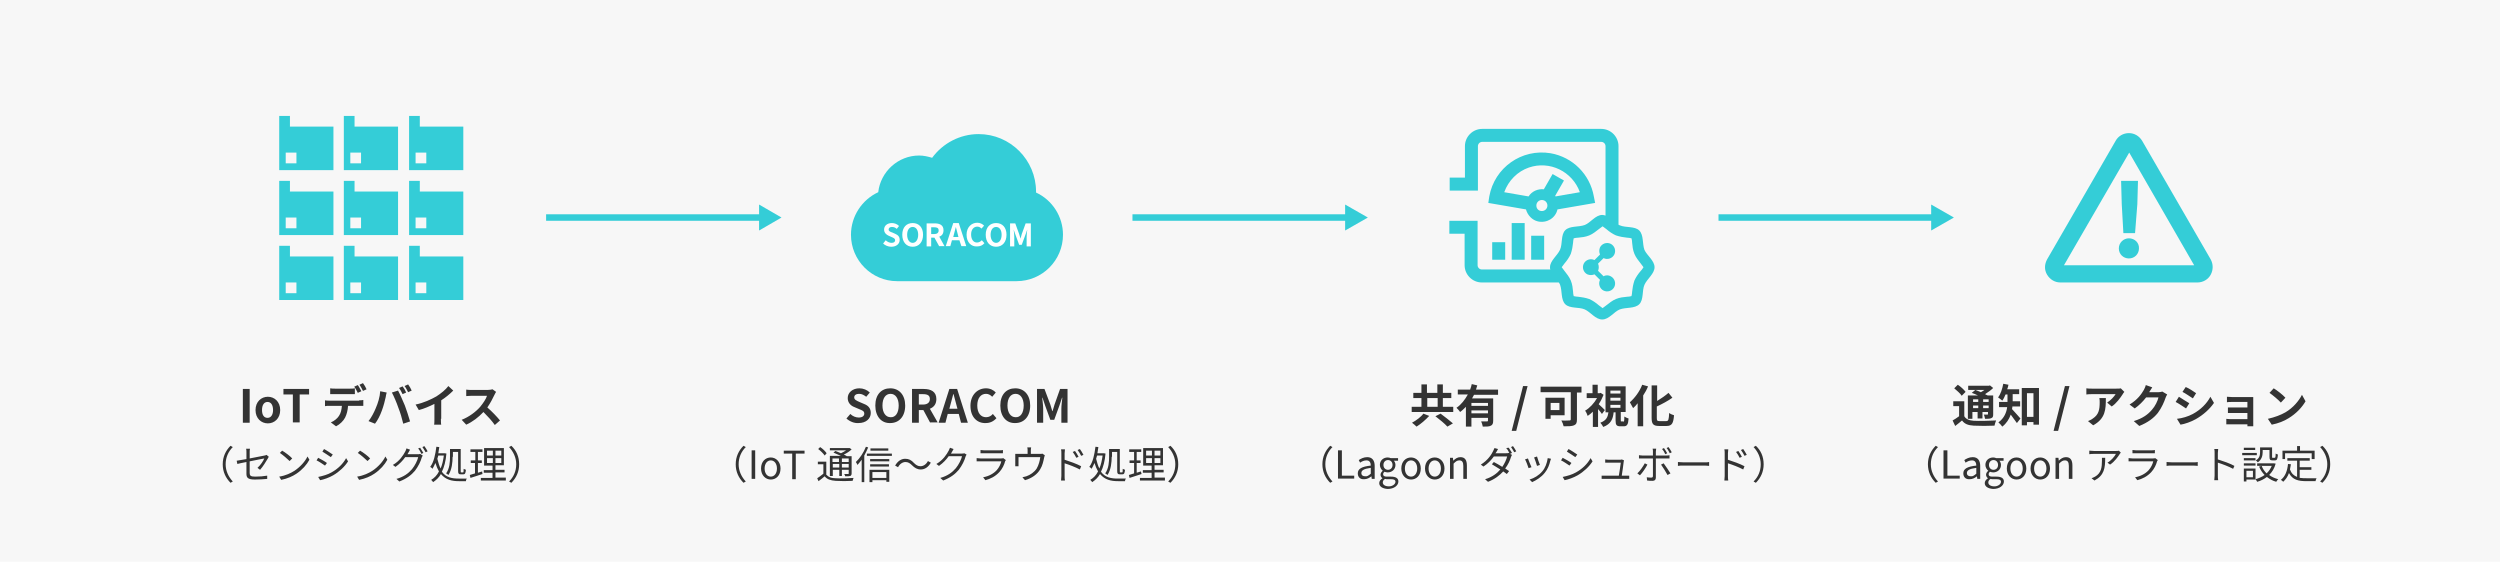
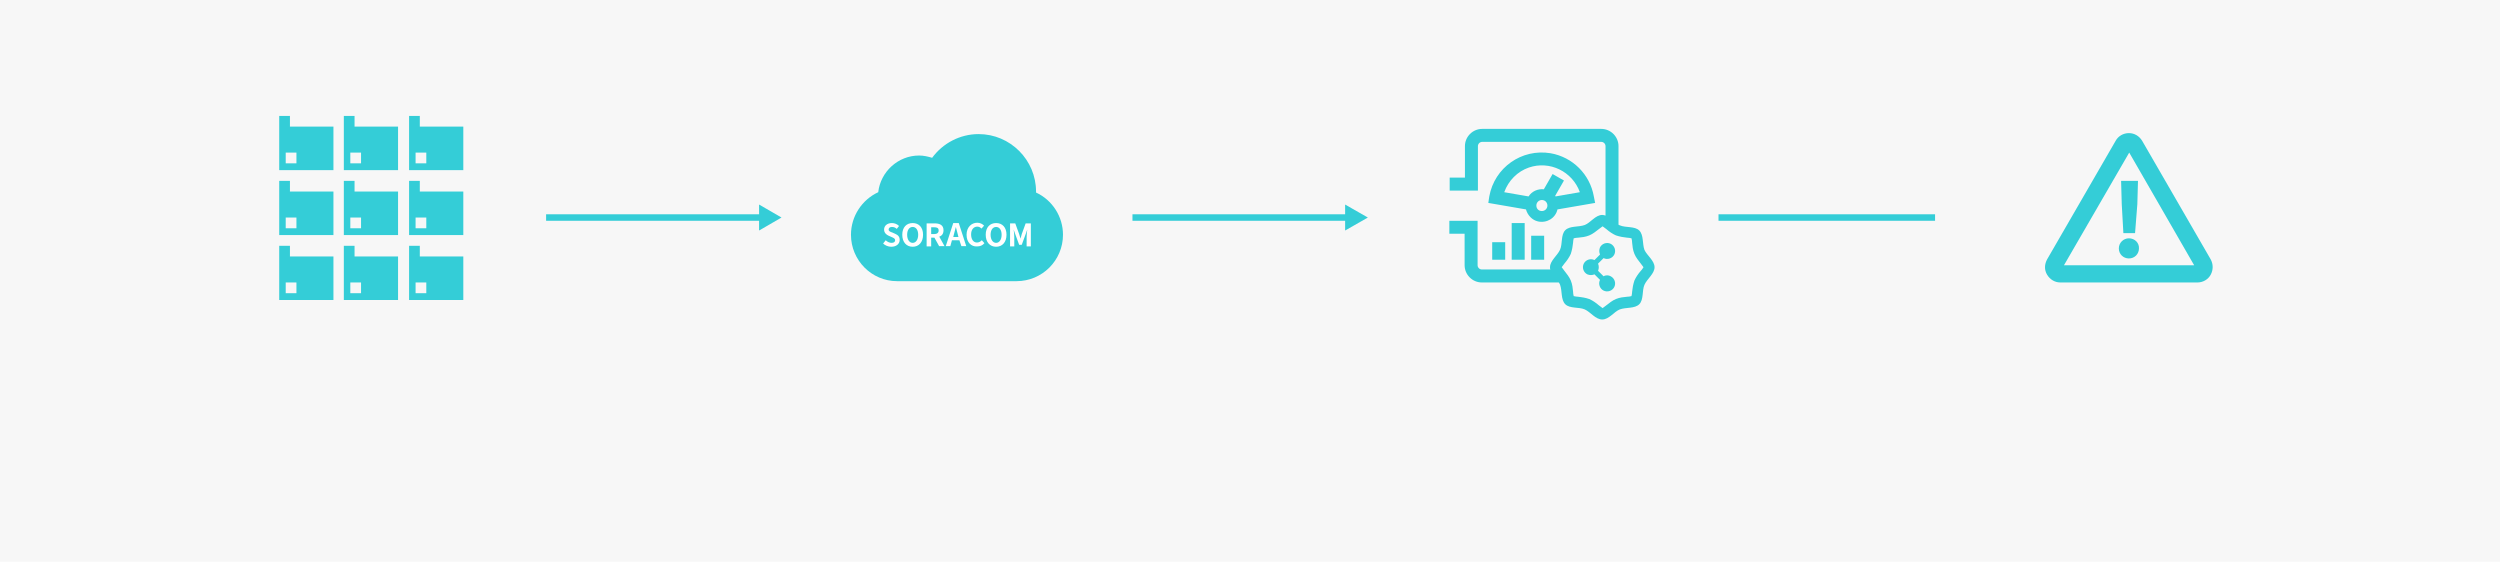
<svg xmlns="http://www.w3.org/2000/svg" version="1.1" id="レイヤー_1" x="0" y="0" viewBox="0 0 770 173" xml:space="preserve">
  <style>.st1{fill:none}.st3{fill:#34cdd7}.st5{fill:none;stroke:#34cdd7;stroke-width:2;stroke-miterlimit:10}</style>
  <path fill="#f7f7f7" d="M0 0h770v173H0z" />
  <path class="st1" d="M24 24h180.5v125H24zm180.5 0H385v125H204.5zM385 24h180.5v125H385zm180.5 0H746v125H565.5z" />
-   <path class="st1" d="M74.2 24h80v80h-80z" />
-   <path d="M74.8 119.8h2.1v10.4h-2.1v-10.4zm3.9 6.5c0-2.6 1.8-4.1 3.8-4.1s3.8 1.5 3.8 4.1c0 2.6-1.8 4.1-3.8 4.1s-3.8-1.5-3.8-4.1zm5.4 0c0-1.5-.6-2.5-1.7-2.5s-1.7 1-1.7 2.5.6 2.4 1.7 2.4 1.7-1 1.7-2.4zm6.1-4.8h-2.9v-1.7h7.9v1.7h-2.9v8.6h-2.1v-8.6zm20.4 1.8c.3 0 .9 0 1.3-.1v1.8h-4.7c-.1 1.4-.4 2.6-.9 3.6s-1.6 2.1-2.8 2.7l-1.6-1.2c1-.4 2-1.2 2.5-2 .6-.9.8-1.9.9-3.1h-3.9c-.4 0-1 0-1.3.1v-1.8c.4.1.9.1 1.3.1h9.2zm-7.4-1.9h-1.5v-1.8c.4.1 1 .1 1.5.1h4.6c.5 0 1 0 1.5-.1v1.8h-6.1zm7-.4c-.3-.6-.7-1.4-1.1-1.9l1.1-.5c.4.5.8 1.4 1.1 1.9l-1.1.5zm1.6-.6c-.3-.6-.7-1.4-1.1-1.9l1.1-.5c.4.5.9 1.4 1.1 1.9l-1.1.5zm5.3.1l2 .4c-.1.4-.3 1.1-.3 1.4-.2 1-.7 2.9-1.2 4.2-.5 1.4-1.3 3-2.1 4l-2-.8c.9-1.1 1.7-2.7 2.2-3.9.7-1.6 1.3-3.5 1.4-5.3zm3.6.4l1.9-.6c.6 1.1 1.5 3.2 2.1 4.6.5 1.3 1.2 3.5 1.6 4.9l-2.1.7c-.4-1.7-.9-3.4-1.5-4.9-.5-1.5-1.4-3.6-2-4.7zm4.4 0l-1.1.5c-.3-.6-.7-1.4-1.1-1.9l1.1-.5c.4.5.9 1.4 1.1 1.9zm1.7-.6l-1.1.5c-.3-.6-.7-1.4-1.1-1.9l1.1-.5c.4.5.9 1.4 1.1 1.9zm9 8.7c0 .6 0 1.5.1 1.8h-2.2c.1-.3.1-1.2.1-1.8v-4.6c-1.4.7-3.2 1.5-4.8 1.9l-1-1.7c2.5-.5 4.8-1.6 6.4-2.5 1.4-.9 2.9-2.1 3.7-3.2l1.5 1.4c-1.1 1.1-2.3 2.1-3.7 3v5.7zm17-8.3c-.1.2-.4.6-.5.9-.5 1.1-1.3 2.6-2.2 3.9 1.4 1.2 3.1 3 3.9 4l-1.6 1.4c-.9-1.3-2.2-2.7-3.5-4-1.5 1.6-3.3 3-5.3 3.9l-1.4-1.5c2.3-.9 4.4-2.5 5.7-4 .9-1.1 1.8-2.4 2.1-3.4h-4.7c-.6 0-1.4.1-1.7.1v-2c.4.1 1.2.1 1.7.1h4.9c.6 0 1.2-.1 1.5-.2l1.1.8zM68.6 143c0-2.3.9-4.2 2.4-5.7l.7.4c-1.4 1.4-2.2 3.2-2.2 5.3s.9 3.9 2.2 5.3l-.7.4c-1.5-1.5-2.4-3.4-2.4-5.7zm10.7 1.1c.9-.8 1.8-2.1 2.1-2.9-.2 0-2.4.5-4.5.9v3.6c0 .8.3 1.1 1.7 1.1s2.5-.1 3.7-.3v1c-1.1.1-2.3.2-3.8.2-2.2 0-2.6-.6-2.6-1.8v-3.6c-1.2.2-2.3.5-2.8.6l-.2-1c.5-.1 1.7-.3 3-.5v-2.1c0-.4 0-.8-.1-1.1H77c-.1.3-.1.8-.1 1.1v1.9c2-.4 4.1-.8 4.6-.9.3-.1.5-.1.6-.2l.7.6c-.1.1-.2.3-.3.5-.6 1-1.5 2.5-2.4 3.5l-.8-.6zm11.4.9c1.8-1.2 3.3-2.9 4-4.4l.6 1c-.8 1.5-2.2 3.1-4 4.3-1.2.8-2.7 1.5-4.7 1.9l-.6-1c2-.3 3.6-1.1 4.7-1.8zm-.7-3.8l-.8.8c-.6-.6-2.1-1.9-3-2.5l.7-.7c.9.5 2.5 1.7 3.1 2.4zm10.7 1.4l-.6.8c-.6-.4-1.9-1.3-2.6-1.6l.5-.8c.8.4 2.2 1.2 2.7 1.6zm1.4 2.9c2-1.1 3.6-2.7 4.5-4.4l.6 1c-1 1.6-2.7 3.2-4.6 4.3-1.2.7-2.9 1.3-4 1.5l-.6-1c1.4-.3 2.9-.7 4.1-1.4zm.4-5.5l-.6.8c-.6-.4-1.9-1.3-2.6-1.7l.5-.8c.8.4 2.1 1.3 2.7 1.7zm12.2 5c1.8-1.2 3.3-2.9 4-4.4l.6 1c-.8 1.5-2.2 3.1-4 4.3-1.2.8-2.7 1.5-4.7 1.9l-.6-1c2-.3 3.6-1.1 4.7-1.8zm-.7-3.8l-.8.8c-.6-.6-2.1-1.9-3-2.5l.7-.7c.9.5 2.5 1.7 3.1 2.4zm14.6-1.3c.3 0 .6 0 .8-.1l.8.5-.3.6c-.3 1.2-1.1 2.8-2.1 4.1-1.1 1.3-2.5 2.4-4.8 3.3l-.9-.8c2.2-.6 3.7-1.7 4.8-3 .9-1.1 1.7-2.7 1.9-3.7h-4c-.7 1-1.7 2.1-3 3l-.8-.6c2.1-1.2 3.2-3 3.8-4.1.1-.2.3-.6.4-1l1.1.4c-.2.3-.4.7-.5.9-.1.2-.2.3-.3.5h3.1zm.8-2c.3.4.7 1.2 1 1.6l-.6.3c-.2-.5-.6-1.2-1-1.7l.6-.2zm1.3-.5c.3.4.8 1.2 1 1.6l-.6.3c-.3-.5-.7-1.2-1-1.6l.6-.3zm13.1 9.9c-.1.2-.3.6-.3.9h-2.1c-2.2 0-4.1-.4-5.6-2.2-.6 1.1-1.5 1.9-2.4 2.5-.1-.2-.4-.5-.6-.7 1-.6 1.8-1.4 2.4-2.6-.4-.7-.8-1.6-1.1-2.6-.3.7-.6 1.3-.9 1.8-.1-.2-.5-.5-.7-.6 1.1-1.4 1.6-3.8 1.9-6.2l.9.1c-.1.6-.2 1.3-.3 1.9h2l.5.1c-.2 2.3-.7 4.2-1.4 5.6 1.3 1.8 3.2 2.1 5.2 2.1h2.5zm-8.8-7c-.1.3-.2.7-.3 1 .3 1.2.6 2.2 1 3 .5-1.1.8-2.5 1-4H135zm4.4.4c0 1.6-.2 4-1.3 5.6-.2-.2-.5-.4-.7-.5 1.1-1.5 1.2-3.6 1.2-5.1v-2.4h3.3v6.8c0 .3 0 .4.2.4h.5c.2 0 .2-.2.2-1.1.2.1.5.2.7.3-.1 1.1-.3 1.4-.8 1.4h-.7c-.7 0-.9-.2-.9-1v-5.9h-1.6v1.5zm9.2 5.3c-1.3.4-2.7.9-3.7 1.2l-.2-.9c.4-.1 1-.3 1.6-.5v-3.2H145v-.8h1.4v-2.6h-1.5v-.8h3.7v.8h-1.4v2.6h1.2v.8h-1.2v3l1.3-.4.1.8zm7.2 1.2v.8h-7.7v-.8h3.6v-1.6H149v-.8h2.7v-1.4h-2.6V138h6.1v5.3h-2.6v1.4h2.8v.8h-2.8v1.6h3.2zm-5.8-6.9h1.8v-1.5H150v1.5zm0 2.3h1.8v-1.5H150v1.5zm4.4-3.8h-1.8v1.5h1.8v-1.5zm0 2.3h-1.8v1.5h1.8v-1.5zm5.5 1.9c0 2.3-.9 4.2-2.4 5.7l-.7-.4c1.4-1.4 2.2-3.2 2.2-5.3s-.9-3.9-2.2-5.3l.7-.4c1.5 1.4 2.4 3.3 2.4 5.7zm100.8-14.1l1.2-1.4c.7.7 1.7 1.1 2.6 1.1 1.1 0 1.7-.5 1.7-1.2 0-.8-.6-1-1.6-1.4l-1.4-.6c-1.1-.4-2.1-1.3-2.1-2.8 0-1.7 1.5-3 3.6-3 1.2 0 2.4.5 3.2 1.3l-1.1 1.3c-.7-.5-1.3-.9-2.2-.9-.9 0-1.5.4-1.5 1.1 0 .7.7 1 1.6 1.4l1.4.6c1.3.5 2.1 1.3 2.1 2.8 0 1.7-1.4 3.1-3.8 3.1-1.3.1-2.7-.5-3.7-1.4zm8.9-4c0-3.4 1.9-5.3 4.6-5.3 2.7 0 4.6 2 4.6 5.3 0 3.4-1.9 5.4-4.6 5.4-2.7.1-4.6-2-4.6-5.4zm7.2 0c0-2.2-1-3.6-2.5-3.6s-2.5 1.3-2.5 3.6c0 2.2 1 3.6 2.5 3.6 1.5.1 2.5-1.3 2.5-3.6zm9.7 5.3l-2.1-3.9H283v3.9h-2.1v-10.4h3.6c2.2 0 3.9.8 3.9 3.1 0 1.6-.8 2.5-2 3l2.4 4.2h-2.3zm-3.5-5.6h1.3c1.3 0 2.1-.6 2.1-1.7s-.7-1.5-2.1-1.5H283v3.2zm12.3 2.9h-3.4l-.7 2.7h-2.1l3.3-10.4h2.4l3.3 10.4H296l-.7-2.7zm-.4-1.6l-.3-1.1c-.3-1.1-.6-2.3-.9-3.4h-.1c-.3 1.1-.6 2.3-.9 3.4l-.3 1.1h2.5zm4-.9c0-3.4 2.2-5.4 4.8-5.4 1.3 0 2.4.6 3 1.3l-1.1 1.3c-.5-.5-1.1-.9-1.9-.9-1.6 0-2.7 1.3-2.7 3.6s1.1 3.6 2.7 3.6c.9 0 1.6-.4 2.1-1l1.1 1.3c-.9 1-2 1.5-3.3 1.5-2.6.1-4.7-1.8-4.7-5.3zm9.2-.1c0-3.4 1.9-5.3 4.6-5.3 2.7 0 4.6 2 4.6 5.3 0 3.4-1.9 5.4-4.6 5.4-2.7.1-4.6-2-4.6-5.4zm7.2 0c0-2.2-1-3.6-2.5-3.6s-2.5 1.3-2.5 3.6c0 2.2 1 3.6 2.5 3.6 1.5.1 2.5-1.3 2.5-3.6zm4.1-5.1h2.3l1.8 4.8c.2.6.4 1.3.6 2h.1c.2-.7.4-1.4.6-2l1.7-4.8h2.3v10.4h-1.9v-4.3c0-1 .2-2.4.3-3.4h-.1l-.8 2.4-1.6 4.4h-1.2l-1.6-4.4-.8-2.4h-.1c.1 1 .3 2.4.3 3.4v4.3h-1.9v-10.4zM226.6 143c0-2.3.9-4.2 2.4-5.7l.7.4c-1.4 1.4-2.2 3.2-2.2 5.3s.9 3.9 2.2 5.3l-.7.4c-1.5-1.5-2.4-3.4-2.4-5.7zm4.9-4.3h1.1v8.8h-1.1v-8.8zm2.9 5.6c0-2.2 1.4-3.4 3-3.4s3 1.3 3 3.4c0 2.2-1.4 3.4-3 3.4s-3-1.3-3-3.4zm4.9 0c0-1.5-.8-2.5-1.9-2.5-1.1 0-1.9 1-1.9 2.5s.8 2.5 1.9 2.5c1.1 0 1.9-1 1.9-2.5zm4.8-4.6h-2.7v-.9h6.4v.9h-2.7v7.9H244v-7.9zm10.3 6.3c.6.9 1.6 1.3 3 1.3 1.3.1 4 0 5.5-.1-.1.2-.2.6-.3.9-1.3.1-3.9.1-5.2 0-1.6-.1-2.7-.5-3.4-1.4-.6.5-1.2 1-1.9 1.5l-.4-.9c.6-.4 1.3-.9 1.9-1.4V143h-1.7v-.8h2.6v3.8zm-.4-5.7c-.4-.6-1.2-1.4-2-2l.6-.6c.8.5 1.6 1.3 2 1.9l-.6.7zm2.4 6.3h-.8v-6.2h3.4c-.7-.3-1.6-.7-2.3-1l.6-.5c.5.2 1.1.4 1.7.7.6-.3 1.2-.6 1.6-.9h-5v-.7h6.1l.6.4c-.6.6-1.5 1.2-2.4 1.6.3.2.7.3.9.5h1.5v5.3c0 .4-.1.6-.4.8-.3.1-.8.1-1.6.1 0-.2-.1-.5-.3-.7h1.2c.2 0 .2 0 .2-.2v-1.1h-2.1v1.9h-.8v-1.9h-2v1.9zm0-5.4v1.1h2v-1.1h-2zm2.1 2.8v-1.1h-2v1.1h2zm2.9-2.8h-2.1v1.1h2.1v-1.1zm0 2.8v-1.1h-2.1v1.1h2.1zm6-6.2c-.3.8-.8 1.7-1.2 2.5v8.2h-.8v-6.9c-.4.6-.9 1.1-1.3 1.6-.1-.2-.3-.7-.5-.9 1.2-1.1 2.4-2.9 3.1-4.7l.7.2zm7.3 1.9v.7H267v-.7h7.7zm-6.9 5h6.1v3.7h-.9v-.5h-4.3v.6h-.9v-3.8zm6-2.6H268v-.7h5.9v.7zm-5.8.9h5.8v.7H268v-.7zm5.6-4.2h-5.5v-.7h5.5v.7zm-4.9 6.6v1.8h4.3v-1.8h-4.3zm12.2-2.1c-.6-.6-1.2-1-2-1-.9 0-1.8.6-2.3 1.6l-.9-.5c.8-1.4 1.9-2.1 3.1-2.1 1.1 0 1.9.4 2.7 1.3.6.6 1.2 1 2 1 .9 0 1.8-.6 2.3-1.6l.9.5c-.8 1.4-1.9 2.1-3.1 2.1-1.1 0-1.9-.5-2.7-1.3zm16.8-3.3l-.3.6c-.3 1.2-1.1 2.8-2.1 4.1-1.1 1.3-2.5 2.4-4.8 3.3l-.9-.8c2.2-.6 3.7-1.7 4.8-3 .9-1.1 1.7-2.7 1.9-3.7h-4.1c-.7 1-1.7 2.1-3 3l-.8-.6c2.1-1.2 3.2-3 3.8-4.1.1-.2.3-.6.4-.9l1.1.4c-.2.3-.4.7-.5.9-.1.2-.2.3-.3.5h3.3c.3 0 .6 0 .8-.1l.7.4zm12.1 1.7c-.1.1-.1.3-.2.3-.3 1.2-.9 2.4-1.8 3.4-1.3 1.4-2.8 2.1-4.3 2.5l-.7-.9c1.7-.3 3.2-1.1 4.2-2.2.7-.8 1.2-1.8 1.4-2.7h-7.6v-1c.4 0 .8.1 1.2.1h6.3c.3 0 .5 0 .7-.1l.8.6zm-7.8-3.1c.3 0 .7.1 1.1.1h4.7c.4 0 .8 0 1.1-.1v1H302v-1zm19.8 1.6c-.1.2-.1.5-.2.7-.2 1-.5 2.5-1.2 3.6-.9 1.6-2.6 2.8-4.7 3.4l-.8-.9c.4-.1.9-.2 1.2-.3 1.2-.4 2.5-1.3 3.2-2.4.6-1 1-2.5 1.1-3.5h-6.7v2.8h-1v-3.8h3.8v-1.1c0-.3 0-.5-.1-.9h1.2c-.1.4-.1.6-.1.9v1.1h2.7c.4 0 .7 0 .8-.1l.8.5zm6.1 1.4c1.6.5 3.8 1.3 5.1 2l-.4 1c-1.3-.7-3.4-1.5-4.7-1.9v3.9c0 .4 0 1 .1 1.4h-1.2c0-.4.1-1 .1-1.4v-7c0-.3 0-.9-.1-1.2h1.2c0 .4-.1.9-.1 1.2v2zm3.6-.6c-.3-.6-.7-1.3-1.1-1.8l.7-.3c.3.4.8 1.2 1.1 1.8l-.7.3zm1.5-.6c-.3-.6-.7-1.3-1.1-1.8l.7-.3c.3.4.8 1.2 1.1 1.8l-.7.3zm13.8 6.9c-.1.2-.3.6-.3.9h-2.1c-2.2 0-4.1-.4-5.6-2.2-.6 1.1-1.5 1.9-2.4 2.5-.1-.2-.4-.5-.6-.7 1-.6 1.8-1.4 2.4-2.6-.4-.7-.8-1.6-1.1-2.6-.3.7-.6 1.3-.9 1.8-.1-.2-.5-.5-.7-.6 1.1-1.4 1.6-3.8 1.9-6.2l.9.1c-.1.6-.2 1.3-.3 1.9h2l.5.1c-.2 2.3-.7 4.2-1.4 5.6 1.3 1.8 3.2 2.1 5.2 2.1h2.5zm-8.9-7c-.1.3-.2.7-.3 1 .3 1.2.6 2.2 1 3 .5-1.1.8-2.5 1-4h-1.7zm4.5.4c0 1.6-.2 4-1.3 5.6-.2-.2-.5-.4-.7-.5 1.1-1.5 1.2-3.6 1.2-5.1v-2.4h3.3v6.8c0 .3 0 .4.2.4h.5c.2 0 .2-.2.2-1.1.2.1.5.2.7.3-.1 1.1-.3 1.4-.8 1.4h-.7c-.7 0-.9-.2-.9-1v-5.9h-1.6v1.5zm9.2 5.3c-1.3.4-2.7.9-3.7 1.2l-.2-.9c.4-.1 1-.3 1.6-.5v-3.2h-1.4v-.8h1.4v-2.6h-1.5v-.8h3.7v.8h-1.4v2.6h1.2v.8h-1.2v3l1.3-.4.2.8zm7.2 1.2v.8h-7.7v-.8h3.6v-1.6H352v-.8h2.7v-1.4h-2.6V138h6.1v5.3h-2.6v1.4h2.8v.8h-2.8v1.6h3.2zm-5.8-6.9h1.8v-1.5H353v1.5zm0 2.3h1.8v-1.5H353v1.5zm4.4-3.8h-1.8v1.5h1.8v-1.5zm0 2.3h-1.8v1.5h1.8v-1.5zm5.5 1.9c0 2.3-.9 4.2-2.4 5.7l-.7-.4c1.4-1.4 2.2-3.2 2.2-5.3s-.9-3.9-2.2-5.3l.7-.4c1.5 1.4 2.4 3.3 2.4 5.7zm84.7-17.7v1.6h-12.8v-1.6h3v-2.7h-2.5V121h2.5v-2.6h1.7v2.6h3.2v-2.6h1.7v2.6h2.6v1.6h-2.6v2.7h3.2zm-7.4 2.8c-1.1 1.2-2.6 2.5-3.9 3.3-.4-.4-1-.9-1.4-1.2 1.3-.7 2.8-1.8 3.5-2.8l1.8.7zm-.6-2.8h3.2v-2.7h-3.2v2.7zm4.1 2.1c1.2.9 2.9 2.2 3.8 3l-1.7 1c-.8-.9-2.4-2.2-3.7-3.2l1.6-.8zm10.3-5.8c-.2.4-.4.7-.6 1.1h6.5v6.9c0 .8-.2 1.3-.7 1.5-.5.3-1.3.3-2.5.3-.1-.5-.3-1.2-.5-1.6h1.8c.2 0 .3-.1.3-.3v-.8h-5.1v2.7h-1.7v-6.1c-.6.6-1.2 1.2-1.8 1.6-.2-.4-.8-1-1.1-1.3 1.5-1 2.6-2.5 3.5-4.1H449V120h3.8c.2-.6.4-1.1.5-1.7l1.7.4c-.1.4-.3.9-.4 1.3h6.8v1.6H454zm4.3 2.5h-5.1v.9h5.1v-.9zm0 3.2v-.9h-5.1v.9h5.1zm10.8-8.4h1.4l-3.5 13.8h-1.4l3.5-13.8zm18.2 2h-1.6v8.3c0 1-.2 1.5-.9 1.8-.7.3-1.7.3-3.2.3-.1-.5-.4-1.3-.7-1.8 1 .1 2.2 0 2.5 0 .3 0 .4-.1.4-.4v-8.3h-9.3v-1.7h12.6v1.8zm-9.7 7v1.1H476v-6.5h5.9v5.4h-4.3zm0-3.8v2.2h2.7v-2.2h-2.7zm15.8 3.4c-.3-.4-.7-1-1.2-1.5v5.5h-1.6v-4.7c-.5.5-1 .9-1.6 1.3-.1-.4-.5-1.3-.8-1.6 1.4-.8 2.8-2.3 3.7-3.9h-3.2v-1.5h1.8v-2.6h1.6v2.6h.6l.3-.1.9.6c-.4 1-.9 2-1.5 2.9.6.5 1.6 1.5 1.9 1.8l-.9 1.2zm6.6 2.4c.2 0 .3-.2.3-1.6.3.2.9.5 1.3.6-.1 1.9-.5 2.4-1.5 2.4h-1c-1.2 0-1.5-.4-1.5-1.8V127h-.6c-.2 2-.8 3.6-3.2 4.5-.2-.4-.6-1-.9-1.3 1.9-.7 2.3-1.8 2.5-3.2h-.9v-8h6.2v7.9h-1.5v2.5c0 .4 0 .4.2.4h.6zm-4-8.7h3.1v-.9H496v.9zm0 2.2h3.1v-.9H496v.9zm0 2.2h3.1v-.9H496v.9zm11.6-6.6c-.4 1-.9 1.9-1.5 2.8v9.5h-1.7v-7.1c-.4.5-.9 1.1-1.4 1.5-.2-.4-.7-1.3-1-1.8 1.5-1.3 3-3.3 3.8-5.4l1.8.5zm5.6 10.7c.7 0 .8-.5.9-2.5.4.3 1.1.6 1.5.7-.2 2.4-.6 3.3-2.3 3.3H511c-1.8 0-2.3-.6-2.3-2.5v-10h1.7v4.8c1.3-.8 2.6-1.7 3.5-2.5l1.2 1.5c-1.4 1-3.1 1.9-4.8 2.7v3.5c0 .8.1 1 .8 1h2.1zM407.3 143c0-2.3.9-4.2 2.4-5.7l.7.4c-1.4 1.4-2.2 3.2-2.2 5.3s.9 3.9 2.2 5.3l-.7.4c-1.5-1.5-2.4-3.4-2.4-5.7zm4.9-4.3h1.1v7.8h3.8v.9h-5v-8.7zm6 7.1c0-1.4 1.2-2.1 4-2.4 0-.8-.3-1.6-1.3-1.6-.8 0-1.4.3-2 .7l-.4-.8c.6-.4 1.5-.9 2.6-.9 1.6 0 2.3 1.1 2.3 2.7v4h-.9l-.1-.8c-.6.5-1.4.9-2.2.9-1.2.1-2-.6-2-1.8zm4 .1v-1.8c-2.2.3-2.9.8-2.9 1.6 0 .7.5 1 1.2 1 .5.1 1-.2 1.7-.8zm2.6 2.9c0-.6.4-1.1 1-1.5-.3-.2-.6-.6-.6-1.1 0-.5.4-1 .7-1.2-.4-.3-.9-1-.9-1.8 0-1.4 1.1-2.3 2.4-2.3.4 0 .7.1.9.2h2.3v.8h-1.3c.3.3.5.8.5 1.3 0 1.4-1.1 2.3-2.4 2.3-.3 0-.7-.1-1-.2-.2.2-.4.4-.4.8s.3.7 1.1.7h1.3c1.5 0 2.3.5 2.3 1.5 0 1.2-1.3 2.3-3.3 2.3-1.5-.1-2.6-.7-2.6-1.8zm5-.4c0-.6-.5-.8-1.3-.8h-1.1c-.2 0-.6 0-.8-.1-.5.3-.7.7-.7 1.1 0 .7.7 1.2 1.9 1.2 1.1 0 2-.7 2-1.4zm-.9-5.2c0-.9-.6-1.5-1.4-1.5s-1.4.6-1.4 1.5.6 1.5 1.4 1.5c.8 0 1.4-.6 1.4-1.5zm2.7 1.1c0-2.2 1.4-3.4 3-3.4s3 1.3 3 3.4c0 2.2-1.4 3.4-3 3.4s-3-1.3-3-3.4zm4.9 0c0-1.5-.8-2.5-1.9-2.5s-1.9 1-1.9 2.5.8 2.5 1.9 2.5 1.9-1 1.9-2.5zm2.4 0c0-2.2 1.4-3.4 3-3.4s3 1.3 3 3.4c0 2.2-1.4 3.4-3 3.4s-3-1.3-3-3.4zm4.9 0c0-1.5-.8-2.5-1.9-2.5-1.1 0-1.9 1-1.9 2.5s.8 2.5 1.9 2.5c1.1 0 1.9-1 1.9-2.5zm2.8-3.3h.9l.1.9c.6-.6 1.3-1.1 2.2-1.1 1.4 0 2 .9 2 2.6v4.1h-1.1v-4c0-1.2-.4-1.7-1.2-1.7-.7 0-1.1.3-1.8 1v4.7h-1.1V141zm18.1-3.1c.3.4.7 1.2 1 1.6l-.6.3.6.3-.3.6c-.3 1.1-.9 2.4-1.8 3.6.5.3.9.6 1.2.8l-.7.9c-.3-.2-.7-.5-1.1-.8-1.1 1.2-2.6 2.4-4.7 3.2l-.9-.8c2.1-.6 3.7-1.8 4.7-3-.9-.6-2-1.2-2.6-1.6l.6-.7c.7.4 1.7.9 2.6 1.5.7-1 1.3-2.3 1.5-3.2h-4.1c-.8 1.1-1.8 2.2-3.2 3.1l-.8-.6c2.1-1.3 3.3-3.1 3.8-4.2.1-.2.3-.6.4-.9l1.1.3c-.2.3-.4.7-.5.9-.1.1-.2.3-.3.4h3.3c.3 0 .6 0 .8-.1l.2.1c-.2-.5-.6-1.2-1-1.6l.8-.1zm1.3-.5c.3.4.8 1.2 1 1.6l-.6.3c-.3-.5-.7-1.2-1-1.6l.6-.3zm5.7 6.5l-.9.3c-.2-.6-.8-2.3-1.1-2.7l.9-.3c.2.5.8 2.1 1.1 2.7zm6-2.6c-.1.3-.1.4-.2.6-.3 1.3-.8 2.6-1.7 3.7-1.1 1.4-2.6 2.3-3.9 2.9l-.8-.8c1.4-.4 2.9-1.3 3.9-2.5.9-1 1.5-2.6 1.7-4.1l1 .2zm-3.4 1.9l-.9.3c-.1-.5-.7-2.1-.9-2.6l.9-.3c.1.5.7 2.1.9 2.6zm9.7-.6l-.6.8c-.6-.4-1.9-1.3-2.6-1.6l.5-.8c.8.4 2.2 1.2 2.7 1.6zm1.4 2.9c2-1.1 3.6-2.7 4.5-4.4l.6 1c-1 1.6-2.7 3.2-4.6 4.3-1.2.7-2.9 1.3-4 1.5l-.6-1c1.4-.3 2.9-.7 4.1-1.4zm.4-5.5l-.6.8c-.6-.4-1.9-1.3-2.6-1.7l.5-.8c.8.4 2.1 1.3 2.7 1.7zm15.1 6.5h.9v1h-8.5v-1h5.3c.2-1 .5-3.3.6-4h-4.8v-1c.3 0 .6.1.9.1h3.6c.2 0 .5 0 .6-.1l.7.3c0 .1-.1.3-.1.4-.1.8-.4 3.2-.6 4.3h1.4zm6.5-3.4c-.5 1-1.6 2.6-2.3 3.3l-.8-.6c.8-.7 1.8-2.2 2.3-3.1l.8.4zm2.6-1.8v5.8c0 .6-.3 1-1 1-.5 0-1.2 0-1.7-.1l-.1-1c.5.1 1.1.1 1.4.1.3 0 .5-.1.5-.5v-5.4h-4.3v-1c.3 0 .6.1 1 .1h3.3v-1.2c0-.3 0-.7-.1-.9h1.1c0 .2-.1.6-.1.9v1.2h3.2c.3 0 .7 0 1-.1v1H510zm2.4 1.4c.6.8 1.6 2.3 2.1 3.1l-.9.5c-.5-.9-1.4-2.4-2-3.2l.8-.4zm.5-2.8c-.2-.5-.6-1.2-1-1.6l.6-.3c.3.4.7 1.1 1 1.6l-.6.3zm1.4-.3c-.3-.5-.6-1.2-1-1.6l.6-.3c.3.4.8 1.2 1 1.6l-.6.3zm2.5 2.7c.4 0 1 .1 1.7.1h6.6c.6 0 1 0 1.3-.1v1.2c-.2 0-.7-.1-1.3-.1h-6.6c-.7 0-1.3 0-1.7.1v-1.2zm15.4-.7c1.6.5 3.8 1.3 5.1 2l-.4 1c-1.3-.7-3.4-1.5-4.7-1.9v3.9c0 .4 0 1 .1 1.4h-1.2c0-.4.1-1 .1-1.4v-7c0-.3 0-.9-.1-1.2h1.2c0 .4-.1.9-.1 1.2v2zm3.6-.6c-.3-.6-.7-1.3-1.1-1.8l.7-.3c.3.4.8 1.2 1.1 1.8l-.7.3zm1.5-.6c-.3-.6-.7-1.3-1.1-1.8l.7-.3c.3.4.8 1.2 1.1 1.8l-.7.3zm5.9 2.6c0 2.3-.9 4.2-2.4 5.7l-.7-.4c1.4-1.4 2.2-3.2 2.2-5.3s-.9-3.9-2.2-5.3l.7-.4c1.5 1.4 2.4 3.3 2.4 5.7zm61.8-14.8c.5.9 1.5 1.3 2.9 1.4 1.7.1 5 0 6.9-.1-.2.4-.4 1.2-.5 1.6-1.7.1-4.7.1-6.4 0-1.7-.1-2.8-.5-3.6-1.6-.6.5-1.3 1.1-2.1 1.7l-.8-1.7c.6-.3 1.3-.8 2-1.3v-3.1h-1.8v-1.5h3.4v4.6zm-.8-6.3c-.4-.7-1.5-1.6-2.3-2.3l1.1-1.1c.9.6 1.9 1.5 2.4 2.2l-1.2 1.2zm3.5 7.1h-1.6v-7.2h3.1c-.6-.3-1.3-.6-1.9-.8l1.1-.9c.5.2 1.1.4 1.7.7.4-.2.8-.5 1.1-.7h-5v-1.3h6.4l.3-.1 1 .8c-.7.7-1.6 1.3-2.5 1.9.3.2.6.3.8.4h1.7v5.8c0 .7-.1 1-.6 1.2-.4.2-1.1.2-1.9.2-.1-.4-.2-1-.4-1.3h1.1c.2 0 .2-.1.2-.2v-.6h-1.7v2h-1.5v-2h-1.6v2.1zm0-6v.8h1.6v-.8h-1.6zm1.6 2.7v-.8h-1.6v.8h1.6zm3.2-2.7h-1.7v.8h1.7v-.8zm0 2.7v-.8h-1.7v.8h1.7zm7.3-.3c0 .2-.1.4-.1.6.7.7 2.2 2.5 2.6 2.9l-1.1 1.4c-.5-.7-1.3-1.8-1.9-2.6-.5 1.4-1.3 2.7-2.6 3.7-.2-.3-.8-1-1.2-1.3 1.8-1.3 2.5-3.1 2.7-4.7h-2.5v-1.6h2.6v-2.3h-.6c-.3.7-.6 1.4-1 1.9-.3-.3-1-.8-1.3-1 .8-1 1.3-2.6 1.6-4.2l1.6.3c-.1.5-.2 1-.4 1.4h3.7v1.5h-2v2.2h2.3v1.6h-2.4zm8.2-5.9v11.3h-1.7v-.8h-2v1h-1.6v-11.5h5.3zm-1.7 8.9v-7.3h-2v7.3h2zm9.7-9.5h1.4l-3.5 13.8h-1.4l3.5-13.8zm18.3 1.8c-.2.2-.4.5-.5.7-.7 1.1-2 2.9-3.4 3.8L649 124c1.1-.7 2.2-1.9 2.6-2.6h-7.3c-.6 0-1.1 0-1.7.1v-1.9c.5.1 1.1.1 1.7.1h7.5c.4 0 1.2 0 1.4-.1l1.1 1.1zm-5.7 1.9c0 3.5-.1 6.3-3.9 8.4l-1.6-1.3c.4-.2 1-.4 1.5-.8 1.8-1.2 2.1-2.7 2.1-5 0-.4 0-.8-.1-1.3h2zm18.9-1.1c-.2.3-.4.7-.5 1-.4 1.2-1.2 3.1-2.4 4.7-1.3 1.6-3 2.9-5.7 4l-1.7-1.5c2.9-.9 4.4-2.1 5.6-3.5 1-1.1 1.8-2.8 2-3.8H661c-.9 1.2-2.2 2.5-3.5 3.4l-1.6-1.2c2.5-1.5 3.7-3.3 4.4-4.5.2-.4.5-1 .6-1.5l2 .7c-.3.5-.7 1.1-.9 1.4v.1h2.8c.4 0 .9-.1 1.2-.2l1.5.9zm6.8 2.7l-1 1.6c-.8-.5-2.2-1.5-3.2-2l1-1.6c.9.6 2.4 1.5 3.2 2zm1.1 3.3c2.4-1.3 4.3-3.2 5.4-5.3l1.1 1.9c-1.3 1.9-3.3 3.7-5.6 5-1.4.8-3.4 1.5-4.7 1.7l-1.1-1.8c1.7-.2 3.4-.7 4.9-1.5zm1-6.4l-1 1.6c-.8-.5-2.2-1.5-3.2-2l1-1.5c1 .4 2.5 1.4 3.2 1.9zm17.6 9.2v1h-1.8v-.6h-6.5V129c.2 0 .7.1 1.2.1h5.3v-1.9h-6v-1.7h6v-1.7h-4.6c-.5 0-1.4 0-1.7.1v-1.7c.4 0 1.2.1 1.7.1h6.4v8zm9.9-3.3c2.4-1.4 4.2-3.6 5.1-5.4l1.1 2c-1.1 1.9-2.9 3.8-5.2 5.2-1.4.9-3.2 1.6-5.2 2l-1.2-1.8c2.2-.5 4-1.2 5.4-2zm0-4.5l-1.4 1.5c-.7-.8-2.5-2.3-3.5-3l1.3-1.4c1 .6 2.8 2 3.6 2.9zM593.8 143c0-2.3.9-4.2 2.4-5.7l.7.4c-1.4 1.4-2.2 3.2-2.2 5.3s.9 3.9 2.2 5.3l-.7.4c-1.5-1.5-2.4-3.4-2.4-5.7zm4.9-4.3h1.1v7.8h3.8v.9h-5v-8.7zm6 7.1c0-1.4 1.2-2.1 4-2.4 0-.8-.3-1.6-1.3-1.6-.8 0-1.4.3-2 .7l-.4-.8c.6-.4 1.5-.9 2.6-.9 1.6 0 2.3 1.1 2.3 2.7v4h-.9l-.1-.8c-.6.5-1.4.9-2.2.9-1.2.1-2-.6-2-1.8zm4 .1v-1.8c-2.2.3-2.9.8-2.9 1.6 0 .7.5 1 1.2 1 .5.1 1-.2 1.7-.8zm2.6 2.9c0-.6.4-1.1 1-1.5-.3-.2-.6-.6-.6-1.1 0-.5.4-1 .7-1.2-.4-.3-.9-1-.9-1.8 0-1.4 1.1-2.3 2.4-2.3.4 0 .7.1.9.2h2.3v.8h-1.3c.3.3.5.8.5 1.3 0 1.4-1.1 2.3-2.4 2.3-.3 0-.7-.1-1-.2-.2.2-.4.4-.4.8s.3.7 1.1.7h1.3c1.5 0 2.3.5 2.3 1.5 0 1.2-1.3 2.3-3.3 2.3-1.5-.1-2.6-.7-2.6-1.8zm5-.4c0-.6-.5-.8-1.3-.8h-1.1c-.2 0-.6 0-.8-.1-.5.3-.7.7-.7 1.1 0 .7.7 1.2 1.9 1.2 1.1 0 2-.7 2-1.4zm-.9-5.2c0-.9-.6-1.5-1.4-1.5s-1.4.6-1.4 1.5.6 1.5 1.4 1.5c.8 0 1.4-.6 1.4-1.5zm2.7 1.1c0-2.2 1.4-3.4 3-3.4s3 1.3 3 3.4c0 2.2-1.4 3.4-3 3.4s-3-1.3-3-3.4zm4.9 0c0-1.5-.8-2.5-1.9-2.5s-1.9 1-1.9 2.5.8 2.5 1.9 2.5 1.9-1 1.9-2.5zm2.4 0c0-2.2 1.4-3.4 3-3.4s3 1.3 3 3.4c0 2.2-1.4 3.4-3 3.4s-3-1.3-3-3.4zm4.9 0c0-1.5-.8-2.5-1.9-2.5-1.1 0-1.9 1-1.9 2.5s.8 2.5 1.9 2.5c1.1 0 1.9-1 1.9-2.5zm2.8-3.3h.9l.1.9c.6-.6 1.3-1.1 2.2-1.1 1.4 0 2 .9 2 2.6v4.1h-1.1v-4c0-1.2-.4-1.7-1.2-1.7-.7 0-1.1.3-1.8 1v4.7h-1.1V141zm20.1-1.6c-.1.1-.2.3-.3.4-.5.8-1.6 2.4-3 3.3l-.8-.6c1.1-.6 2.2-1.9 2.6-2.7h-6.8c-.4 0-.9 0-1.4.1v-1.1c.4 0 .9.1 1.4.1h6.9c.2 0 .7 0 .8-.1l.6.6zm-4.8 1.6c0 3.2-.3 5.4-3.3 7l-.9-.7c.3-.1.7-.3 1.1-.5 1.9-1.1 2.1-2.9 2.1-4.9v-.9h1zm16.2.7c-.1.1-.1.3-.2.3-.3 1.2-.9 2.4-1.8 3.4-1.3 1.4-2.8 2.1-4.3 2.5l-.7-.9c1.7-.3 3.2-1.1 4.2-2.2.7-.8 1.2-1.8 1.4-2.7h-7.6v-1c.4 0 .8.1 1.2.1h6.3c.3 0 .5 0 .7-.1l.8.6zm-7.8-3.1c.3 0 .7.1 1.1.1h4.7c.4 0 .8 0 1.1-.1v1h-6.9v-1zm10.5 3.7c.4 0 1 .1 1.7.1h6.6c.6 0 1 0 1.3-.1v1.2c-.2 0-.7-.1-1.3-.1H669c-.7 0-1.3 0-1.7.1v-1.2zm20.5 2.1c-1.3-.7-3.4-1.5-4.7-1.9v4c0 .4 0 1 .1 1.4H682c0-.4.1-1 .1-1.4v-7c0-.3 0-.9-.1-1.2h1.2c0 .4-.1.9-.1 1.2v2c1.6.5 3.9 1.3 5.1 2l-.4.9zm7.3-4.2h-4.5v-.7h4.5v.7zm-.4 7.5h-2.8v.6h-.8v-4h3.6v3.4zm-3.6-6.6h3.6v.7h-3.6v-.7zm0 1.6h3.6v.7h-3.6v-.7zm3.5-4.1h-3.5v-.7h3.5v.7zm-2.7 6.4v2h2v-2h-2zm5-5.7c0 1-.3 2.3-1.5 3.1-.1-.2-.5-.5-.6-.6 1.2-.7 1.3-1.7 1.3-2.6v-1.4h3.7v2.9c0 .3 0 .3.2.3h.6c.2 0 .3-.2.3-1.3.2.1.5.3.7.3-.1 1.4-.3 1.8-.9 1.8h-.8c-.7 0-.9-.2-.9-1.1v-2.1h-2.1v.7zm4 3.5c-.4 1.5-1.1 2.6-2 3.5.8.6 1.7 1 2.8 1.3-.2.2-.5.5-.6.8-1.1-.3-2-.8-2.9-1.5-.9.7-1.9 1.2-3 1.5-.1-.2-.3-.6-.5-.8 1-.3 2-.7 2.8-1.3-.7-.7-1.3-1.6-1.7-2.6l.8-.2c.3.9.9 1.7 1.5 2.3.7-.6 1.2-1.4 1.6-2.3h-4.5v-.8h5.1l.6.1zm7.6 4.4c.6.1 1.2.1 1.9.1h3.1c-.1.2-.3.6-.3.9h-2.8c-2.5 0-4.3-.4-5.4-2.5-.4 1.1-1 2-1.8 2.7-.1-.2-.5-.5-.7-.6 1.3-1 2-2.7 2.2-4.9l.9.1c-.1.6-.2 1.1-.3 1.6.5 1.3 1.2 1.9 2.2 2.3v-5h-3v-.8h6.9v.8h-3.1v2h3.6v.8h-3.6v2.5zm-4.6-5.8h-.9v-2.6h4.5v-1.4h.9v1.4h4.5v2.6h-.9v-1.8h-8.2v1.8zm13.8 1.6c0 2.3-.9 4.2-2.4 5.7l-.7-.4c1.4-1.4 2.2-3.2 2.2-5.3s-.9-3.9-2.2-5.3l.7-.4c1.5 1.4 2.4 3.3 2.4 5.7z" fill="#333" />
+   <path class="st1" d="M74.2 24h80v80z" />
  <path class="st3" d="M89.3 39v-3.3H86v16.7h16.7V39H89.3zm2 11.3H88V47h3.3v3.3zM109.2 39v-3.3h-3.3v16.7h16.7V39h-13.4zm2 11.3h-3.3V47h3.3v3.3zM129.3 39v-3.3H126v16.7h16.7V39h-13.4zm2 11.3H128V47h3.3v3.3zm-42 8.7v-3.3H86v16.7h16.7V59H89.3zm2 11.3H88V67h3.3v3.3zM109.2 59v-3.3h-3.3v16.7h16.7V59h-13.4zm2 11.3h-3.3V67h3.3v3.3zM129.3 59v-3.3H126v16.7h16.7V59h-13.4zm2 11.3H128V67h3.3v3.3zm-42 8.7v-3.3H86v16.7h16.7V79H89.3zm2 11.3H88V87h3.3v3.3zM109.2 79v-3.3h-3.3v16.7h16.7V79h-13.4zm2 11.3h-3.3V87h3.3v3.3zM129.3 79v-3.3H126v16.7h16.7V79h-13.4zm2 11.3H128V87h3.3v3.3z" />
  <path class="st1" d="M74.2 24h80v80h-80z" />
  <path class="st3" d="M319.1 59.3V59c0-9.7-7.9-17.7-17.7-17.7-5.7 0-11 2.8-14.3 7.3-1.3-.4-2.7-.7-4-.7-6.5 0-11.9 5-12.6 11.3-5 2.3-8.4 7.4-8.4 13.1 0 7.9 6.4 14.3 14.2 14.3h36.8c7.9 0 14.3-6.4 14.3-14.3 0-5.6-3.3-10.7-8.3-13z" />
  <path d="M272 75l.8-1c.5.5 1.2.8 1.8.8.7 0 1.1-.3 1.1-.8s-.4-.7-1.1-1l-.9-.4c-.7-.3-1.4-.9-1.4-1.9 0-1.2 1-2 2.4-2 .8 0 1.6.3 2.2.9l-.7.9c-.4-.4-.9-.6-1.5-.6s-1 .3-1 .8.5.7 1.1.9l.9.4c.9.4 1.4.9 1.4 1.9 0 1.2-1 2.1-2.6 2.1-.9 0-1.9-.4-2.5-1zm5.9-2.7c0-2.3 1.3-3.6 3.2-3.6s3.2 1.3 3.2 3.6-1.3 3.7-3.2 3.7-3.2-1.4-3.2-3.7zm4.9 0c0-1.5-.7-2.4-1.7-2.4s-1.7.9-1.7 2.4.7 2.5 1.7 2.5 1.7-1 1.7-2.5zm6.5 3.6l-1.5-2.7h-1v2.7h-1.4v-7.1h2.5c1.5 0 2.7.5 2.7 2.1 0 1.1-.5 1.7-1.3 2l1.6 2.9h-1.6v.1zm-2.5-3.8h.9c.9 0 1.4-.4 1.4-1.1 0-.8-.5-1-1.4-1h-.9v2.1zm8.7 1.9h-2.3l-.5 1.8h-1.4l2.3-7.1h1.7l2.3 7.1h-1.5l-.6-1.8zm-.3-1l-.2-.8c-.2-.7-.4-1.6-.6-2.3-.2.8-.4 1.6-.6 2.3l-.2.8h1.6zm2.5-.7c0-2.3 1.5-3.7 3.3-3.7.9 0 1.6.4 2.1.9l-.8.9c-.4-.4-.8-.6-1.3-.6-1.1 0-1.9.9-1.9 2.4s.7 2.5 1.8 2.5c.6 0 1.1-.3 1.5-.7l.8.9c-.6.7-1.3 1-2.3 1-1.7.1-3.2-1.2-3.2-3.6zm5.9 0c0-2.3 1.3-3.6 3.2-3.6 1.9 0 3.2 1.3 3.2 3.6s-1.3 3.7-3.2 3.7-3.2-1.4-3.2-3.7zm4.9 0c0-1.5-.7-2.4-1.7-2.4s-1.7.9-1.7 2.4.7 2.5 1.7 2.5 1.7-1 1.7-2.5zm2.6-3.5h1.6l1.2 3.3c.1.4.3.9.4 1.4.1-.4.3-.9.4-1.4l1.2-3.3h1.6v7.1h-1.3V73c0-.7.1-1.6.2-2.3l-.6 1.7-1.1 3h-.8l-1.1-3-.6-1.7c.1.7.2 1.6.2 2.3v2.9h-1.3v-7.1z" fill="#fff" />
  <path class="st1" d="M254.7 24h80v80h-80z" />
  <path class="st3" d="M463.6 80h-4v-5.4h4V80zm6-11.3h-4V80h4V68.7zm6 3.9h-4V80h4v-7.4zm34 9.7c0 2-2.3 3.6-3.1 5.4-.8 1.8-.2 4.6-1.6 6s-4.1.9-6 1.6c-1.8.7-3.3 3.1-5.4 3.1s-3.6-2.3-5.4-3.1c-1.8-.8-4.6-.2-6-1.6-1.4-1.4-.9-4.1-1.6-6-.1-.2-.2-.5-.4-.7h-23.7c-2.9 0-5.3-2.4-5.3-5.3V72h-4.7v-4h8.7v13.7c0 .7.6 1.3 1.3 1.3h21.1c-.1-.2-.1-.4-.1-.7 0-2 2.3-3.6 3.1-5.4.8-1.8.2-4.6 1.6-6s4.1-.9 6-1.6c1.8-.7 3.3-3.1 5.4-3.1.3 0 .7.1 1 .2V45c0-.7-.6-1.3-1.3-1.3h-36.7c-.7 0-1.3.6-1.3 1.3v13.7h-8.7v-4h4.7V45c0-2.9 2.4-5.3 5.3-5.3h36.7c2.9 0 5.3 2.4 5.3 5.3v24.2c.1.1.2.1.4.2 1.8.8 4.6.2 6 1.6 1.4 1.4.9 4.1 1.6 6 .8 1.7 3.1 3.3 3.1 5.3zm-3.4 0l-.9-1.2c-.6-.8-1.4-1.7-1.9-2.9s-.6-2.4-.7-3.4c0-.5-.1-1-.2-1.4-.5-.1-.9-.2-1.4-.2-1-.1-2.2-.3-3.4-.7-1.1-.5-2.1-1.2-2.9-1.9l-1.2-.9-1.2.9c-.8.6-1.7 1.4-2.9 1.9s-2.4.6-3.4.7c-.5 0-1 .1-1.4.2-.1.5-.2.9-.2 1.4-.1 1-.3 2.2-.7 3.4-.5 1.1-1.2 2.1-1.9 2.9l-.9 1.2.9 1.2c.6.8 1.4 1.7 1.9 2.9s.6 2.4.7 3.4c0 .5.1 1 .2 1.4.5.1.9.2 1.4.2 1 .1 2.2.3 3.4.7 1.1.5 2.1 1.2 2.9 1.9l1.2.9 1.2-.9c.8-.6 1.7-1.4 2.9-1.9s2.4-.6 3.4-.7c.5 0 1-.1 1.4-.2.1-.5.2-.9.2-1.4.1-1 .3-2.2.7-3.4.5-1.1 1.2-2.1 1.9-2.9.3-.3.6-.7.9-1.2zM495 84.8c-.4 0-.8.1-1.1.3l-1.7-1.7c.3-.7.3-1.5 0-2.2l1.7-1.7c1.2.6 2.7.1 3.3-1.1.6-1.2.1-2.7-1.1-3.3s-2.7-.1-3.3 1.1c-.3.7-.3 1.5 0 2.2l-1.7 1.7c-1.2-.6-2.7-.1-3.3 1.1-.6 1.2-.1 2.7 1.1 3.3.7.3 1.5.3 2.2 0l1.7 1.7c-.6 1.2-.1 2.7 1.1 3.3 1.2.6 2.7.1 3.3-1.1s.1-2.7-1.1-3.3c-.3-.2-.7-.3-1.1-.3zm-3.7-22.3l-11.6 2c-.6 2.7-3.3 4.3-6 3.7-1.8-.4-3.2-1.9-3.7-3.7l-11.6-2 .3-2c1.6-8.9 10-14.8 18.9-13.3 6.8 1.2 12.1 6.5 13.3 13.3l.4 2zm-14.7.8c0-.9-.7-1.7-1.7-1.7-.9 0-1.7.7-1.7 1.7s.7 1.7 1.7 1.7c.9 0 1.7-.7 1.7-1.7zm10-4.1c-2.3-6.4-9.3-9.8-15.7-7.6-3.5 1.2-6.3 4-7.6 7.6l7.5 1.3c1-1.6 2.9-2.4 4.7-2.2l2.7-4.7 3.5 2-2.7 4.7c0 .1.1.1.1.2l7.5-1.3z" />
  <path class="st1" d="M435.3 24h80v80h-80z" />
  <path class="st3" d="M676.8 87h-42.2c-1.7 0-3.2-.9-4.1-2.4s-.8-3.2 0-4.7l21.1-36.5c.8-1.5 2.4-2.4 4.1-2.4 1.7 0 3.2.9 4.1 2.4l21.1 36.5c.8 1.5.8 3.2 0 4.7s-2.4 2.4-4.1 2.4zm-41.1-5.3h40.1l-20-34.7-20.1 34.7zm20-8.3c-1.7 0-3.1 1.4-3.1 3.1 0 1.8 1.4 3.1 3.1 3.1 1.8 0 3.1-1.4 3.1-3.1.1-1.7-1.3-3.1-3.1-3.1zm-1.7-1.6h3.6l.7-8.9.2-7.2h-5.2l.2 7.2.5 8.9z" />
  <path class="st1" d="M615.8 24h80v80h-80z" />
  <path class="st5" d="M168.2 67H235" />
  <path class="st3" d="M233.8 71l6.9-4-6.9-4z" />
  <path class="st5" d="M348.8 67h66.7" />
  <path class="st3" d="M414.3 71l7-4-7-4z" />
  <path class="st5" d="M529.3 67H596" />
-   <path class="st3" d="M594.8 71l7-4-7-4z" />
</svg>